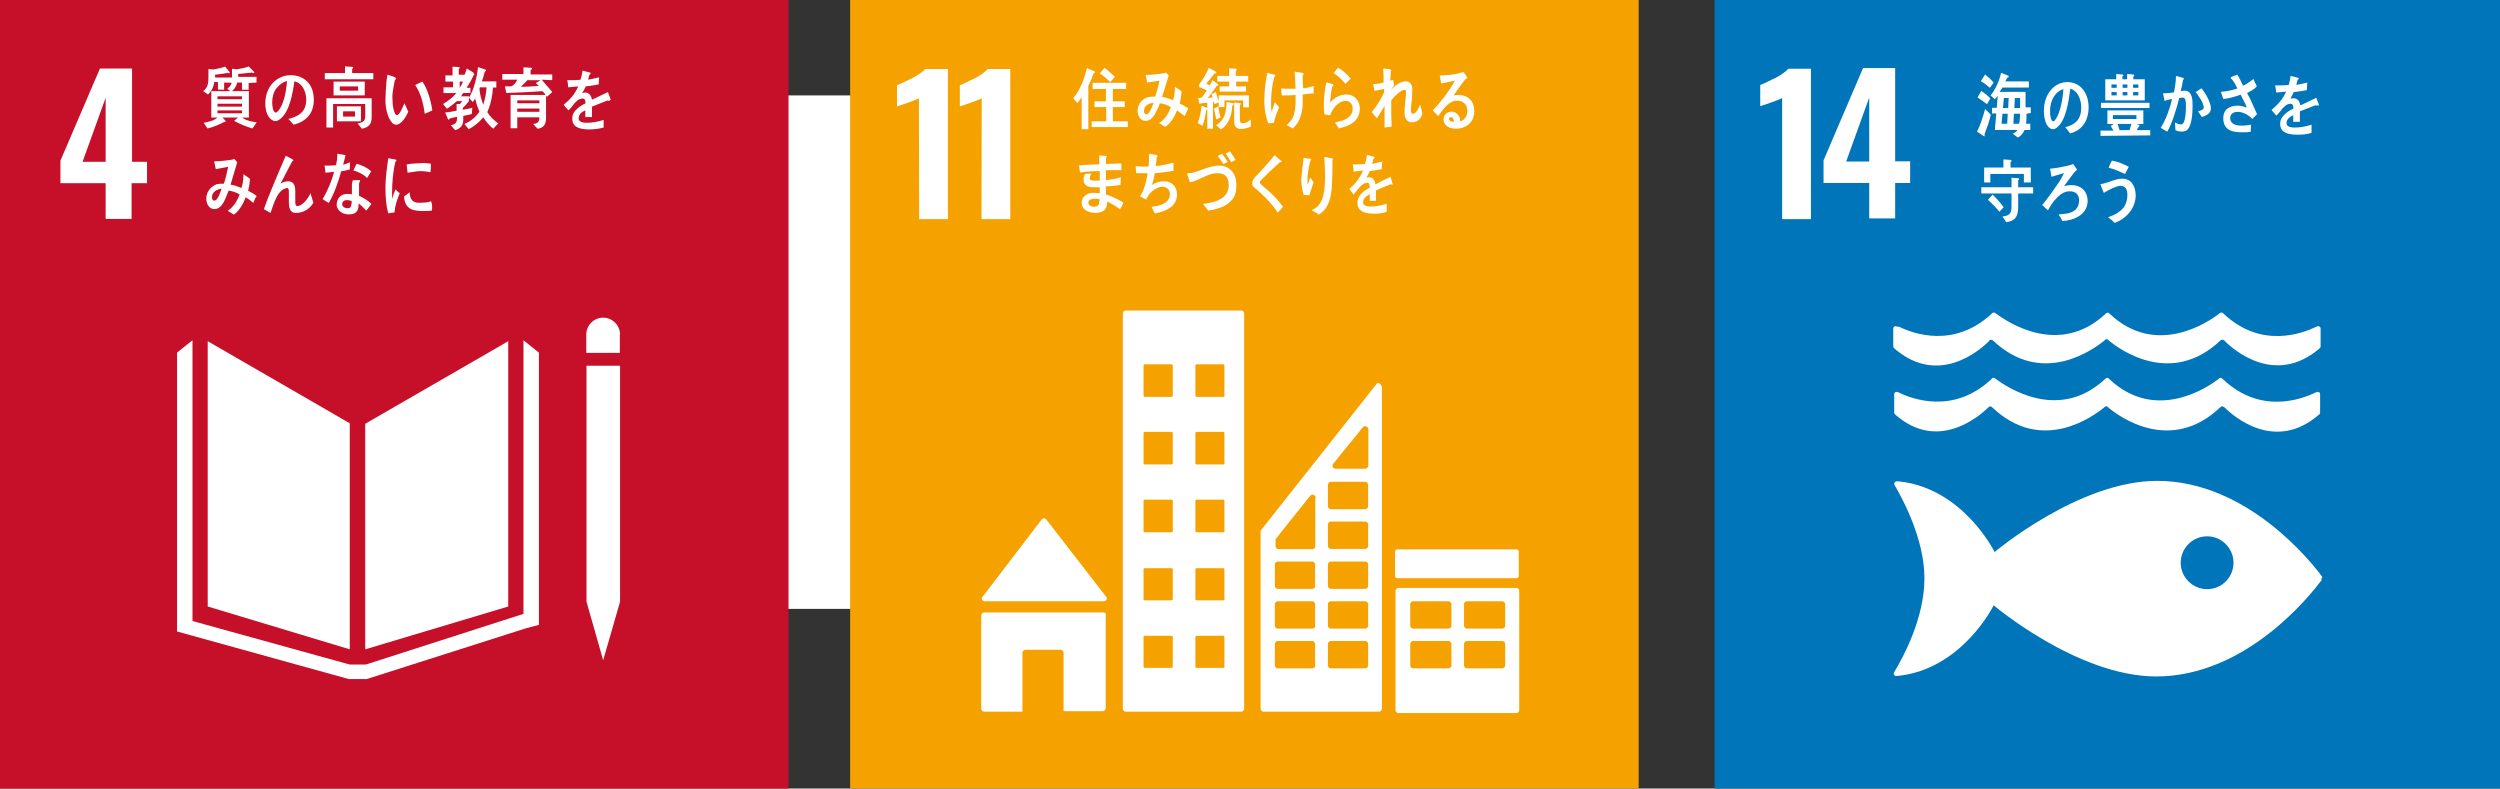
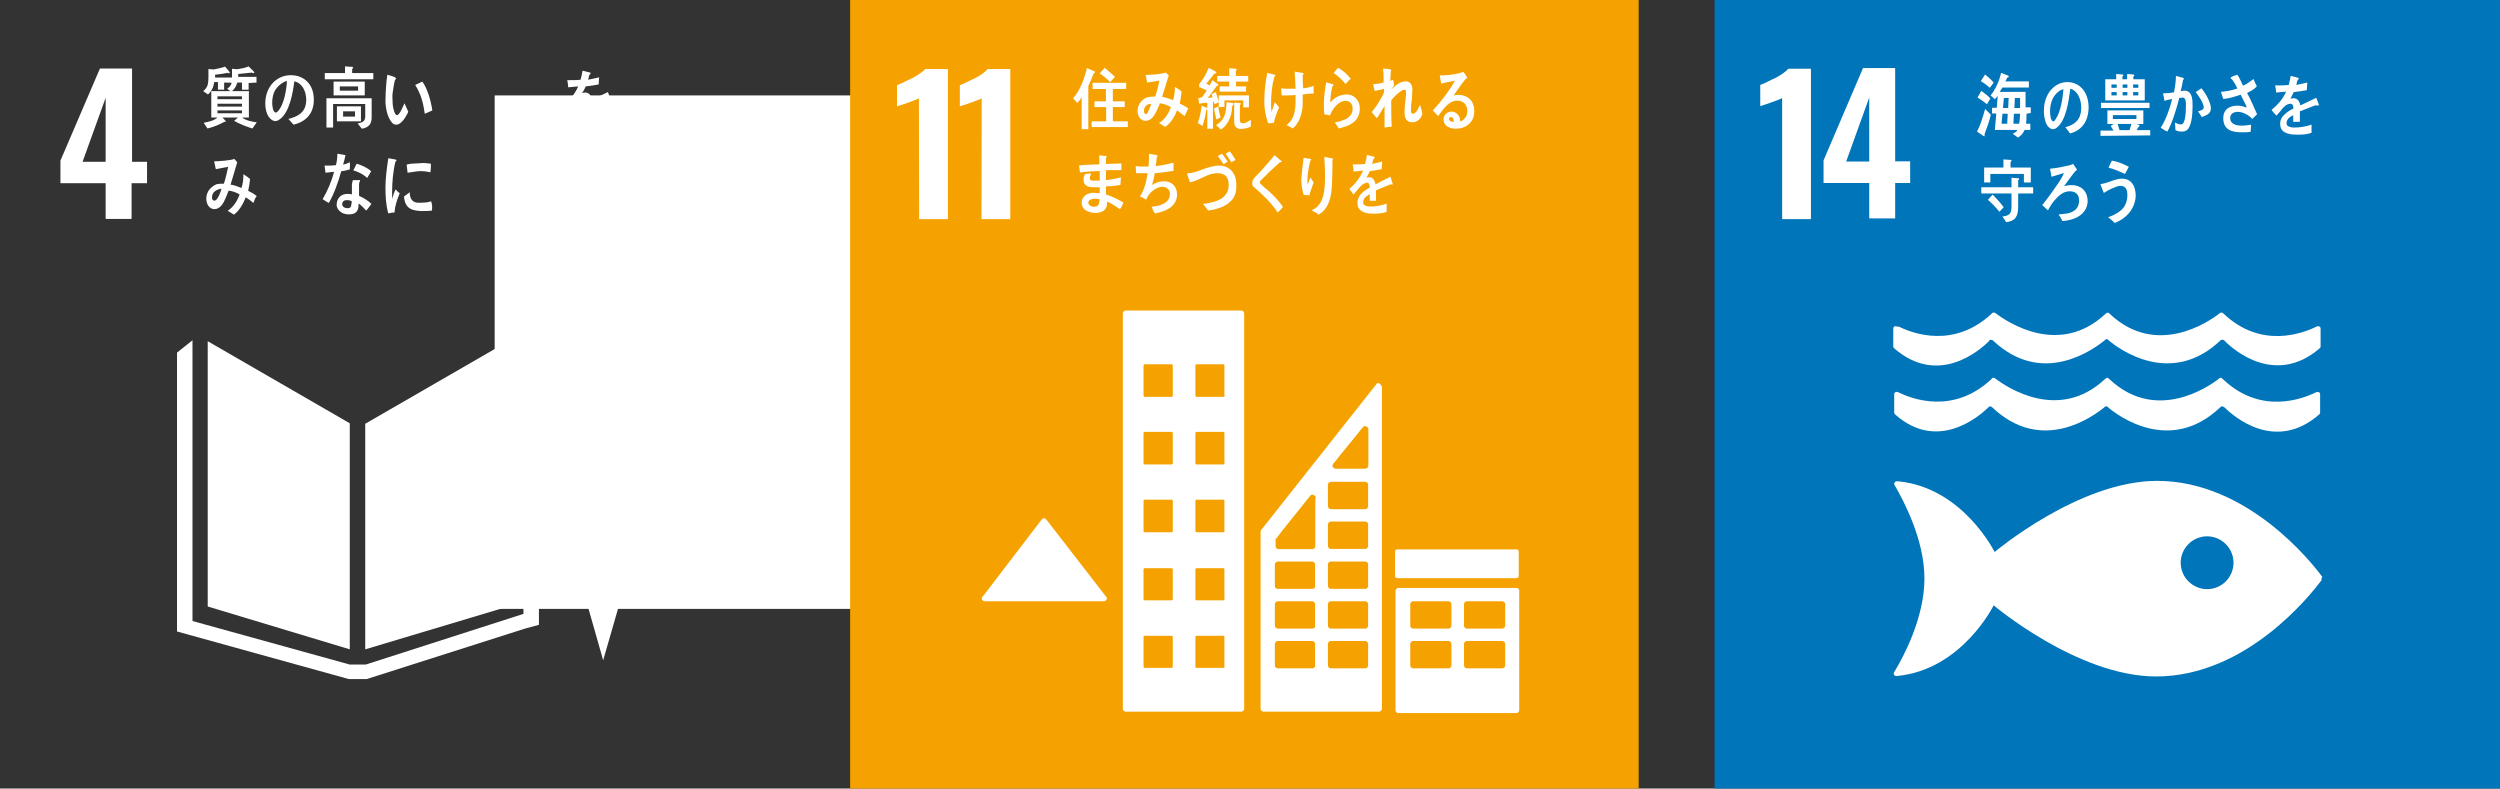
<svg xmlns="http://www.w3.org/2000/svg" version="1.1" id="レイヤー_1" x="0px" y="0px" viewBox="0 0 1050.7 331.4" style="enable-background:new 0 0 1050.7 331.4;" xml:space="preserve">
  <rect x="0" y="0" width="1050.7" height="331.4" fill="#333333" stroke="none" />
  <style type="text/css">
	.st0{fill:#0075BA;}
	.st1{fill:#FFFFFF;}
	.st2{fill:#C60F28;}
	.st3{fill:#F5A200;}
</style>
  <g>
    <rect x="720.6" y="-0.3" class="st0" width="331.9" height="331.9" />
    <g>
      <path class="st1" d="M749,41.2c-0.6,0.4-2.2,1-5,2c-2.2,0.8-3.6,1.2-4.2,1.4v-8.9c1.8-0.6,3.8-1.8,6.5-3c2.6-1.4,4.2-2.6,5.3-3.8    h9.5v63.2h-12.1V41.2H749z" />
      <path class="st1" d="M785.6,76.9h-19.2v-9.5L783,28.6h13.5v39.2h6.3v9.1h-6.3v14.9h-10.9V76.9z M785.6,67.8V41l-9.7,26.9H785.6z" />
    </g>
    <g>
      <path class="st1" d="M975.9,242.3c-4.2-5.7-31.3-40.2-69.3-40.2c-32.9,0-68.3,29.9-68.3,29.9S825,205,797.9,202.3    c-0.2,0-0.4,0-0.6,0h-0.2c-0.6,0-1,0.6-1,1c0,0.4,0.4,1,0.4,1c3.4,5.9,12.3,22.4,12.3,38.8c0,16.6-8.9,33.1-12.5,39l-0.2,0.4    c-0.2,0.2-0.2,0.4-0.2,0.6c0,0.6,0.4,1,1,1h0.2h0.2c27.3-2.6,40.6-29.7,40.6-29.7s35.3,29.9,68.3,29.9c38,0,65-34.5,69.3-40.2    c0.2-0.2,0.2-0.2,0.2-0.4s0-0.2,0-0.4c0-0.2,0-0.2,0-0.4C976.1,242.7,976.1,242.5,975.9,242.3 M927.6,247.6    c-6.1,0-11.1-5-11.1-11.1c0-6.1,5-11.1,11.1-11.1c6.1,0,11.1,5,11.1,11.1C938.7,242.5,933.9,247.6,927.6,247.6" />
      <path class="st1" d="M835.7,171.2c0-0.2,0.2-0.2,0.2-0.2c0.2-0.2,0.4-0.2,0.6-0.2c0.2,0,0.6,0.2,0.8,0.4l0,0    c20.8,19.8,42.4,3.8,47.1,0l0.4-0.4c0.2,0,0.2,0,0.4,0c0.2,0,0.4,0,0.4,0l0.4,0.4c4.4,3.8,26.3,19.8,47.1,0l0,0    c0.2-0.2,0.4-0.4,0.8-0.4c0.2,0,0.4,0,0.6,0.2c0.2,0,0.2,0.2,0.4,0.2c4,4,21.4,19,39.8,3c0.2-0.2,0.4-0.4,0.4-0.8v-7.7    c0-0.6-0.4-1-1-1h-0.2c-0.2,0-0.4,0.2-0.6,0.2c-5.7,2.8-23.2,9.5-39-5.5c-0.2-0.2-0.4-0.2-0.4-0.4c-0.2,0-0.2-0.2-0.4-0.2    c-0.2,0-0.2,0-0.4,0c-0.2,0-0.4,0.2-0.6,0.4c-4.6,3.6-26.5,18.4-45.9,0.2l-0.2-0.2c-0.2-0.2-0.4-0.4-0.8-0.4    c-0.2,0-0.6,0.2-0.8,0.4l-0.2,0.2c-19.4,18-41,3.4-45.9-0.2c-0.2-0.2-0.4-0.4-0.6-0.4s-0.2,0-0.4,0c-0.2,0-0.4,0-0.4,0.2    c-0.2,0.2-0.4,0.2-0.4,0.4c-16,14.9-33.3,8.3-39,5.5c-0.2,0-0.4-0.2-0.6-0.2h-0.2c-0.6,0-1,0.4-1,1v7.7c0,0.4,0.2,0.6,0.4,0.8    C814.3,190,831.7,175.1,835.7,171.2" />
      <path class="st1" d="M796.9,137.1h-0.2c-0.6,0-1,0.4-1,1v7.5c0,0.4,0.2,0.6,0.4,0.8c18.4,16,35.8,1,39.8-3c0-0.2,0.2-0.2,0.2-0.4    c0.2-0.2,0.4-0.2,0.6-0.2s0.6,0.2,0.8,0.2l0,0c20.8,19.8,42.4,3.8,47.1,0l0.4-0.4c0.2,0,0.2,0,0.4,0c0.2,0,0.4,0,0.4,0l0.4,0.4    c4.4,3.8,26.3,19.8,47.1,0l0,0c0.2-0.2,0.4-0.2,0.8-0.2c0.2,0,0.4,0,0.6,0.2c0.2,0,0.2,0.2,0.4,0.4c4,4,21.4,18.8,39.8,3    c0.2-0.2,0.4-0.4,0.4-0.8v-7.5c0-0.6-0.4-1-1-1h-0.2c-0.2,0-0.4,0.2-0.6,0.2c-5.7,2.8-23.2,9.5-39-5.5c-0.2-0.2-0.4-0.2-0.4-0.4    c-0.2,0-0.2,0-0.4,0c-0.2,0-0.2,0-0.4,0c-0.2,0-0.4,0.2-0.6,0.4c-4.6,3.6-26.5,18.4-45.9,0.2l-0.2-0.2c-0.2-0.2-0.4-0.4-0.8-0.4    c-0.2,0-0.6,0.2-0.8,0.4l-0.2,0.2c-19.4,18-41,3.4-45.9-0.2c-0.2-0.2-0.4-0.4-0.6-0.4c-0.2,0-0.2,0-0.4,0c-0.2,0-0.4,0-0.4,0    c-0.2,0.2-0.4,0.2-0.4,0.4c-16,14.9-33.3,8.3-39,5.5C797.3,137.3,797.1,137.3,796.9,137.1" />
    </g>
    <g>
      <path class="st1" d="M835.1,43.8c-1.4-1-2.6-2-4-2.8l1.6-2.8c1.4,1,2.8,2,3.8,3.2L835.1,43.8z M834.1,56.3c0,0.2,0,0.4,0,0.6    c0,0.2,0,0.4-0.2,0.4c-0.2,0-2.6-1.8-3-2c1.4-2.6,2.6-6.5,3.4-9.5l2.4,2.4C836.1,50.9,835.1,53.7,834.1,56.3z M836.3,36.9    c-1.2-1-2.4-2-3.8-2.8l1.8-2.8c1.2,1,2.6,2.2,3.6,3.4L836.3,36.9z M851.7,47.8c0,1.4,0,2.8-0.2,4.2h1.8v2.6h-2.4    c-0.6,1.4-1.6,2.6-2.8,3.2l-2.2-1.6c0.8-0.4,1.6-0.8,2-1.6h-9.5c0.2-2.2,0.4-4.6,0.6-6.9h-1.8v-2.4h2l0.4-5    c-0.4,0.4-0.8,1-1.2,1.4l-1.8-1.6c2-2.4,3.8-6.3,4.4-9.5l3,1.2c0.2,0,0.2,0.2,0.2,0.4c0,0.4-0.2,0.4-0.6,0.4    c-0.2,0.6-0.6,1.2-0.8,1.6h9.9v2.6h-11.1c-0.4,0.6-0.8,1.2-1.2,1.8h10.9c0,2.2,0,4.4,0,6.5h2.2v2.4L851.7,47.8L851.7,47.8z     M841.6,47.8l-0.4,4.2h2.4l0.2-4.2H841.6z M842.2,41.2l-0.4,4.2h2.2l0.2-4.2H842.2z M846.4,47.8l-0.2,4.2h2.4    c0.2-0.8,0.4-3.2,0.4-4.2H846.4z M849,41.2h-2.2l-0.2,4.2h2.4c0-0.6,0-1,0-1.6L849,41.2L849,41.2z" />
      <path class="st1" d="M870,56.1c-0.6-0.8-1.2-1.8-2-2.6c3.4-1,6.7-2.6,6.7-8.3c0-3.8-1.8-7.3-4.6-7.9c-0.6,5-1.8,13.1-5.3,16    c-0.6,0.6-1.2,1-2,1c-1,0-1.8-0.8-2.4-1.6c-1-1.6-1.4-4-1.4-6.1c0-7.1,4.4-12.1,9.9-12.1c4.8,0,8.9,3.8,8.9,10.7    C877.7,51.5,874.5,54.9,870,56.1z M862.2,42.8c-0.4,1.2-0.6,2.6-0.6,4c0,1.2,0.2,4.2,1.4,4.2c0.4,0,0.8-0.6,1-1    c2-2.8,3-8.9,3.2-12.5C865.2,37.9,863,40.1,862.2,42.8z" />
      <path class="st1" d="M882.8,57.1v-2.2h5.5c-0.4-0.6-0.8-1.2-1.2-2c0.4-0.2,0.8-0.4,1.2-0.8h-2.6v-5.7h15.1v5.7h-2.8l1,0.4    c0.2,0,0.2,0.2,0.2,0.4s-0.4,0.4-0.4,0.4c-0.2,0.4-0.6,1-0.8,1.4h5.7v2.2L882.8,57.1L882.8,57.1z M883,45.4v-2.2h20.4v2.2H883z     M884.8,42.2v-8.9h4.6v-2.2l2.6,0.2c0.2,0,0.4,0.2,0.4,0.4s-0.2,0.4-0.4,0.4v1.2h2v-2.2l2.6,0.2c0.2,0,0.4,0.2,0.4,0.4    s-0.2,0.4-0.4,0.4v1.2h4.8v8.9H884.8L884.8,42.2z M889.6,35.5h-2.2v1.4h2.2V35.5z M889.6,38.7h-2.2v1.4h2.2V38.7z M897.9,48.4H888    V50h9.9V48.4z M890,52.1c0.2,0.8,0.6,1.8,0.8,2.6h4.2l0.8-2.6H890z M894.1,35.5h-2v1.4h2V35.5z M894.1,38.7h-2v1.4h2V38.7z     M898.7,35.5h-2.2v1.4h2.2V35.5z M898.7,38.7h-2.2v1.4h2.2V38.7z" />
      <path class="st1" d="M919.3,54.5c-0.8,0.8-1.8,0.8-2.6,0.8c-0.8,0-1.6-0.2-2.4-0.6c0-1-0.2-2.2-0.2-3.2c0.8,0.4,1.6,0.8,2.6,0.8    c2,0,2-6.5,2-8.1c0-1.2,0-3.2-1.4-3.2c-0.4,0-1,0.2-1.4,0.2c-1,4-3,10.7-5,14.1c-1-0.4-1.8-1-2.8-1.6c2.2-3.4,3.8-7.9,4.8-12.1    c-1,0.2-2.2,0.4-3.2,0.8c0-0.4-0.6-3-0.6-3s0-0.2,0.2-0.2c0.2,0,0.4,0,0.6,0c1.2,0,2.6-0.2,3.8-0.4c0.4-2.2,0.8-4.4,0.8-6.9    c0.8,0.2,1.4,0.4,2.2,0.6c0.4,0,0.6,0.2,1,0.4c0.2,0,0.2,0.2,0.2,0.2c0,0.2-0.2,0.4-0.4,0.4c-0.2,1.6-0.6,3.2-1,4.8    c0.4,0,1-0.2,1.4-0.2c1.6,0,2.6,0.6,3.2,2.4c0.4,1.2,0.4,3,0.4,4.2C921.5,47.8,921.1,52.9,919.3,54.5z M925.4,49.2    c-0.6-0.8-1-1.6-1.6-2.4c0.6-0.2,2.4-0.6,2.4-1.6c0-1.8-2.2-5-3.4-6.5c0.8-0.6,1.6-1,2.4-1.6c1.6,1.8,4,5.9,4,8.5    C929.2,48,926.8,48.6,925.4,49.2z" />
      <path class="st1" d="M944.4,39.1c1.6,2.8,2.8,5.9,4.2,8.9l-2,2c-1.4-1.6-4-3-6.1-3c-1.4,0-3.2,0.6-3.2,2.6c0,2.8,3,3.2,4.8,3.2    c1.4,0,2.8-0.2,4-0.4c0,1-0.2,2-0.2,3c-1.2,0.2-2.4,0.2-3.8,0.2c-3.4,0-7.7-0.6-7.7-5.9c0-4.2,3.2-5.3,6.1-5.3    c1.2,0,2.6,0.4,3.8,0.8c-0.4-1-0.8-2-1.4-3c-0.4-0.8-0.8-1.6-1.2-2.4c-2.4,0.8-4.8,1.6-7.3,1.8c-0.4-1-0.6-2-1-3    c2.2-0.2,4.6-0.6,6.9-1.4c-0.6-1.4-1.4-2.8-2.4-4c-0.2,0-0.4-0.2-0.4-0.4s0.2-0.2,0.2-0.4c0.8-0.4,1.8-0.8,2.6-1    c1,1.4,1.6,3,2.4,4.6c1.6-0.6,3-1.8,4.4-2.8c0.4,1,0.8,2,1.4,3C947.4,37.7,945.8,38.3,944.4,39.1z" />
      <path class="st1" d="M973.7,44.4c-0.2,0-0.2,0-0.4-0.2c-1.8,0.6-5,2-6.7,2.6v4.4h-2.8c0-0.4,0-0.8,0-1.2v-1.6c-2,1-2.8,2-2.8,3.4    c0,1.2,1.2,1.8,3.4,1.8c2.4,0,4.6-0.4,7.1-1.2v3.4c-2.2,0.8-4.4,0.8-6.1,0.8c-4.8,0-7.1-1.4-7.1-4.6c0-1.4,0.6-2.8,2-4    c0.8-0.8,2-1.6,3.6-2.4c0-1.2-0.4-2-1.2-2c-0.8,0-1.8,0.4-2.4,1c-0.4,0.4-1.2,1-1.8,2c-0.8,1-1.4,1.6-1.8,2    c-0.4-0.6-1.2-1.2-2-2.4c2.6-2.2,4.8-4.6,6.1-7.7c-1.2,0.2-2.8,0.2-4.2,0.4c0-1-0.2-2-0.4-3c2.2,0,4.2,0,5.7-0.2    c0.2-0.8,0.6-2.2,0.8-3.8l3.2,0.8c0.2,0,0.2,0.2,0.2,0.4c0,0.2-0.2,0.4-0.4,0.4c-0.2,0.4-0.4,1.2-0.6,2.2c1.2-0.2,2.8-0.6,4.6-1    l-0.2,3.2c-1.4,0.2-3.2,0.6-5.5,0.8c-0.4,0.8-0.8,1.8-1.4,2.8c0.6-0.2,1-0.2,1.4-0.2c1.4,0,2.4,1,2.8,3c2-1,4.2-2,6.7-3.2l1.2,3.2    C974.1,44.2,973.9,44.4,973.7,44.4z" />
      <path class="st1" d="M848.2,81.2v5.5c0,4.4-1.2,6.1-5,6.7l-1.6-2.4c2.6-0.4,3.8-0.8,3.8-4.2c0-1.8,0-3.6,0-5.5h-12.7v-2.6h12.7v-4    l2.8,0.2c0.2,0,0.4,0,0.4,0.4c0,0.2-0.2,0.4-0.4,0.4v3h6.3v2.6H848.2z M850.6,76.7v-3.6h-14.1v3.6h-2.6v-6.3h8.1V67l3,0.2    c0.2,0,0.4,0,0.4,0.4c0,0.2-0.2,0.4-0.4,0.4v2.4h8.5v6.3H850.6z M840.3,89c-1.4-1.8-3-3.4-4.8-5c0.6-0.8,1.4-1.6,2-2.2    c1.6,1.6,3.2,3.4,4.6,5.3L840.3,89z" />
      <path class="st1" d="M866.8,92.9c-0.4-0.8-0.8-1.6-1.4-2.4l-0.2-0.2l0.2-0.2c1.2-0.2,2.4-0.2,3.6-0.4c2.6-0.6,4.8-2,4.8-5.5    c0-2.8-1.8-3.8-4-3.8c-2.6,0-4.6,1.8-6.5,4c-1,1.2-1.8,2.6-2.6,4c-0.8-0.8-1.6-1.4-2.4-2.2c2.6-3.2,4.6-6.1,7.1-9.7    c0.6-1,1.6-2.6,2-3.8c-0.6,0.2-1.2,0.4-1.8,0.6c-1.2,0.4-2.2,0.6-3.4,1c-0.2-1-0.4-2.2-0.6-3.4c2.6-0.2,5.5-0.8,8.1-1.4    c0.6-0.2,1.2-0.4,1.6-0.6c0.2,0.4,1.6,2.2,1.6,2.4s-0.2,0.4-0.4,0.4c-0.8,0.6-4.2,5.5-5,6.5c1-0.2,2-0.4,3.2-0.4    c3.6,0,6.7,2.2,6.7,6.9C877.1,90.8,870.8,92.7,866.8,92.9z" />
      <path class="st1" d="M888.8,93.7c-0.8-0.8-1.8-1.6-2.8-2.4c2.4-0.8,5.7-2.4,7.1-5c0.6-1.2,1-2.8,1-4.2c0-2.6-0.8-4-3-4    c-1.6,0-5.5,2-6.9,3c-0.2-0.4-1.4-3.4-1.4-3.6c0-0.2,0.2-0.2,0.4-0.2c0.6,0,2.4-0.6,3-0.8c1.8-0.6,3.6-1.4,5.7-1.4    c3.8,0,5.7,3,5.7,7.3C897.3,88.2,893.1,92.1,888.8,93.7z M893.1,73.1c-2.2-1-4.4-2-6.9-2.6c0.4-1,0.8-2,1.4-3    c2.4,0.4,4.8,1.4,7.1,2.6C894.1,71.1,893.7,72.1,893.1,73.1z" />
    </g>
  </g>
  <g>
    <rect x="207.9" y="40.1" class="st1" width="215.8" height="215.8" />
    <g>
-       <rect class="st2" width="331.4" height="331.4" />
      <g>
        <path class="st1" d="M44.4,77h-19v-9.5L42,28.8h13.5V68h6.3V77h-6.5V92H44.4L44.4,77L44.4,77z M44.4,68V41.1L34.7,68H44.4z" />
      </g>
      <g>
        <polygon class="st1" points="147,177.9 87.3,143.4 87.3,254.9 147,272.9    " />
        <polygon class="st1" points="153.5,178.1 153.5,272.9 213.6,254.9 213.6,143.4    " />
        <polygon class="st1" points="248.1,252.9 246.5,252.9 253.5,277.5 260.6,252.9 258.8,252.9 260.6,252.9 260.6,153.7 258.8,153.7      256.9,153.7 255.1,153.7 251.7,153.7 249.9,153.7 248.1,153.7 246.5,153.7 246.5,252.9    " />
        <polygon class="st1" points="226.5,148.2 220,143 220,258 153.7,279.3 150.7,279.3 150.1,279.3 147,279.3 80.9,261 80.9,143      74.4,148.2 74.4,265.4 146.6,285.4 150.1,285.4 150.7,285.4 154.1,285.4 220.6,264.2 226.5,262.6    " />
        <path class="st1" d="M260.6,140.6c0-3.8-3.2-7.1-7.1-7.1s-7.1,3.2-7.1,7.1v7.7h14.1V140.6z" />
      </g>
      <g>
        <path class="st1" d="M94.2,34.7v3h-2.6v-3.2H90c-0.2,2.2-1.2,4-2.6,5.2l-2-1.4c2-1.6,2.2-3.2,2.2-6.1c0-1,0-2,0-3.2l2.2,0.2     c1.2-0.2,3.8-0.8,4.8-1.2l2,2.4c0,0.2-0.2,0.4-0.4,0.4s-0.4,0-0.4-0.2c-1.8,0.4-3.6,0.6-5.4,0.8c0,0.4,0,0.8,0,1.2H99v2.2     L94.2,34.7L94.2,34.7z M104.5,34.9v2.8h-2.8v-3h-2c-0.4,1.6-1.2,2.8-2.2,3.6h7.1v11.1h-2.8c1.4,1.2,4.2,1.8,6.1,2l-1.8,2.6     c-2.6-0.8-5.2-1.8-7.7-3.2c0.6-0.6,1.2-1,1.6-1.4h-6.5c0.2,0.2,1.4,1.4,1.4,1.6s-0.2,0.2-0.4,0.2h-0.2c-2.2,1.2-4.6,2.2-7.1,2.8     l-1.6-2.4c2-0.4,4.2-0.8,5.8-2.2h-2.6V38.3h8.1c-0.4-0.2-1-0.6-1.4-1c1.6-1.2,2-2.2,2-4.2c0-1.4,0-2.8,0-4.2l2.2,0.2     c1.2-0.2,3.6-0.6,4.8-1.2l2.2,2.2c0,0.2,0.2,0.2,0.2,0.4c0,0.2-0.4,0.2-0.4,0.2c-0.2,0-0.4,0-0.6-0.2c-2,0.2-3.8,0.4-5.8,0.6     c0,0.4,0,0.8,0,1.2h7.7v2.4L104.5,34.9L104.5,34.9z M101.7,40.5H91.4v1.2h10.3V40.5z M101.7,43.6H91.4v1.2h10.3V43.6z      M101.7,46.4H91.4v1.2h10.3V46.4z" />
        <path class="st1" d="M123.4,52.4c-0.8-0.8-1.4-1.6-2.2-2.4c3.8-1,7.5-2.6,7.5-8.1c0-3.6-1.8-7.1-5-7.7c-0.6,4.8-2,12.7-5.8,15.7     c-0.8,0.6-1.4,1-2.2,1c-1,0-2-0.8-2.6-1.6c-1.2-1.6-1.6-3.8-1.6-5.8c0-7.1,4.8-11.9,10.7-11.9c5.4,0,9.7,3.6,9.7,10.3     C131.9,48,128.3,51.2,123.4,52.4z M115,39.3c-0.4,1.2-0.6,2.6-0.6,3.8c0,1.2,0.2,4.2,1.6,4.2c0.4,0,0.8-0.6,1.2-1     c2.2-2.8,3.2-8.5,3.4-12.3C118.2,34.7,115.8,36.9,115,39.3z" />
        <path class="st1" d="M136.5,33.3v-2.6h8.5v-2.8l3,0.2c0.2,0,0.4,0,0.4,0.4c0,0.2-0.2,0.4-0.4,0.4v1.8h8.9v2.6H136.5z M152.1,54.1     l-1.8-2.2c1.6-0.4,3.2-0.6,3.2-3v-5.2H140v9.9h-2.8V41.3h19V49C156.3,52.2,154.9,53.6,152.1,54.1z M140.2,40.1v-5.8h13.1v5.8     H140.2z M141.6,51v-6.3h10.1V51H141.6z M150.5,36.3h-7.7v1.8h7.7V36.3z M149.2,46.8h-5V49h5V46.8z" />
        <path class="st1" d="M166.6,52.4c-0.6,0-1.4-0.2-1.8-0.8c-2-2.2-2.8-6.3-2.8-9.3c0-2.6,0.2-5.2,0.4-7.9c0.2-1,0.2-2,0.4-3     c0.8,0.2,2.8,0.8,3.4,1.2c0,0,0.2,0.2,0.2,0.4c0,0.4-0.2,0.4-0.4,0.6c-0.4,1.4-0.8,4.2-1,5.6c-0.2,1.2,0,2.4,0,3.6     s0.2,2.6,0.6,3.8c0.2,0.6,0.6,1.8,1.2,1.8c1.2,0,2.6-3.8,3.2-5l1.6,3.6C170.6,49.2,168.6,52.4,166.6,52.4z M178.5,47.8     c-0.6-4.6-1.6-8.3-4-12.1c1-0.4,2-1,3-1.4c2.2,3,3.6,8.1,4.2,12.1C180.5,47,179.5,47.4,178.5,47.8z" />
-         <path class="st1" d="M199.1,31.5c-0.8,1.8-1.8,3.6-3,5.4h1.6v2.2h-3c-0.4,0.4-0.6,1-1,1.4h3.4v2c-0.8,1-1.6,2-2.6,2.8v0.8     c1.4-0.2,2.6-0.4,4-0.8l-0.2,2.6c-1.2,0.4-2.4,0.6-3.6,0.8v1.6c0,2.6-1.4,3.8-3.4,4.4l-1.8-2c2-0.6,2.6-1,2.6-3.6     c-1,0.2-2.2,0.4-3.2,0.8c0,0.2-0.2,0.4-0.4,0.4c-0.2,0-0.2-0.2-0.2-0.2l-1.2-2.8c1.6-0.2,3.2-0.4,4.8-0.8c0-0.8,0-1.8,0-2.8h1.4     c0.4-0.4,0.6-0.8,1-1.2H192c-1.4,1.2-2.8,2.4-4.2,3.2l-1.6-2c2-1.2,4-2.6,5.6-4.6h-5.4v-2.4h4v-2.4h-3.2v-2.6h3V28l2.8,0.2     c0.2,0,0.2,0,0.2,0.2c0,0.2-0.2,0.4-0.4,0.6v2.4h3.4l-1.6,1.6c0.6-1.4,1.2-2.8,1.6-4.2l2.6,1.6c0.2,0,0.2,0.2,0.2,0.4     C199.7,31.5,199.3,31.5,199.1,31.5z M193.2,34.3v2.6c0.6-0.8,1-1.6,1.4-2.6H193.2z M207.3,54.1c-1.4-1-3.2-3.2-4.2-4.8     c-1.6,2-3.8,3.8-6.1,5l-1.8-2.2c2.4-1,4.8-2.8,6.3-5.2c-0.8-1.8-1.4-3.6-1.8-5.6c-0.2,0.6-0.6,1-1,1.6l-1.6-1.8     c2-3.2,3.4-8.7,3.8-12.9l3,1c0.2,0,0.4,0.2,0.4,0.4s-0.4,0.4-0.6,0.6c-0.4,1.4-0.6,2.6-1.2,4h6.1v2.6h-1.4     c-0.2,3.4-1,7.3-2.4,10.3c1.2,2,2.8,3.4,4.6,4.8L207.3,54.1z M201.7,36.7l-0.2,0.6c0.2,2.4,0.8,4.6,1.6,6.7     c0.8-2.4,1.2-4.8,1.4-7.3C204.5,36.7,201.7,36.7,201.7,36.7z" />
-         <path class="st1" d="M227.7,33.5c1.4,1.8,3,3.4,4.4,5.2l-2.2,2c-0.6-0.8-1.2-1.8-2-2.4c-5,0.4-10.1,0.6-15.1,0.8l-0.6-2.8h2.4     c0.4,0,0.6-0.2,1-0.4c0.8-0.6,1.4-1.6,1.8-2.4h-6.3v-2.4h8.9v-2.8l3.4,0.2c0.2,0,0.2,0.2,0.2,0.4c0,0.2-0.4,0.4-0.6,0.6v1.8h9.1     v2.4L227.7,33.5L227.7,33.5z M225.9,54.1l-1.8-2c1.6-0.2,2.6-0.6,2.6-2.8h-9.3v4.6h-2.8V39.9h14.9v9.7     C229.5,52.6,228.1,53.9,225.9,54.1z M217.4,42.2v1.2h9.3v-1.2H217.4z M226.7,45.6h-9.3V47h9.3V45.6z M221.9,33.5c-1,1-2,2-3,3     c2.4,0,4.8-0.2,7.5-0.4c-0.4-0.4-0.8-0.8-1.2-1.2c0.6-0.4,1.4-0.8,2-1.2h-5.2V33.5z" />
        <path class="st1" d="M255.9,42.4c-0.2,0-0.2,0-0.4-0.2c-1.8,0.6-5,2-6.7,2.6v4.4h-2.8c0-0.4,0-0.8,0-1.2v-1.6     c-2,0.8-2.8,2-2.8,3.4c0,1.2,1.2,1.8,3.4,1.8c2.4,0,4.6-0.4,7.1-1.2v3.2c-2.2,0.6-4.4,0.8-6.1,0.8c-4.8,0-7.1-1.4-7.1-4.6     c0-1.4,0.6-2.8,2-4c0.8-0.8,2-1.6,3.6-2.4c0-1.2-0.4-2-1.2-2c-0.8,0-1.8,0.4-2.4,1c-0.4,0.4-1.2,1-1.8,2c-0.8,1-1.4,1.6-1.8,2     c-0.4-0.6-1.2-1.2-2-2.4c2.8-2.2,4.8-4.6,6.1-7.7c-1.2,0.2-2.8,0.2-4.2,0.4c0-1-0.2-2-0.4-3c2.2,0,4.2,0,5.6-0.2     c0.2-0.8,0.6-2.2,0.8-3.8l3.2,0.8c0.2,0,0.2,0.2,0.2,0.4s-0.2,0.4-0.4,0.4c-0.2,0.4-0.4,1.2-0.6,2.2c1.2-0.2,2.8-0.6,4.6-1     l-0.2,3c-1.4,0.2-3.2,0.6-5.4,0.8c-0.4,0.8-0.8,1.8-1.6,2.8c0.6-0.2,1-0.2,1.4-0.2c1.4,0,2.4,1,2.8,3c2-1,4.2-2,6.7-3.2l1.2,3.2     C256.1,42.4,256.1,42.4,255.9,42.4z" />
        <path class="st1" d="M106.5,85.3c-1-0.8-2.2-1.8-3.2-2.4c-1,2.6-2.8,5.8-5,7.3l-2.6-1.6c2.2-1.4,4-4,5-6.9     c-1.4-0.8-3-1.4-4.6-1.6c-0.4,1-0.8,2-1.2,3c-1,2.4-2.4,4.8-4.8,4.8c-2,0-3.4-2-3.4-4.4c0-3.2,2.2-5.2,4.4-6.1c1-0.2,2-0.2,3-0.2     c0.6-1.8,1.4-5,1.8-7.1l-5.2,1L90,67.8h0.2c1.6,0,6.9-0.4,8.3-1c0.4,0.4,0.8,1,1.2,1.4c-0.6,1.8-1,3.6-1.6,5.4     c-0.4,1.4-0.8,2.6-1.2,4c1.6,0.2,3,0.8,4.6,1.4c0.6-1.8,0.8-3.8,0.8-5.8c1,0.6,2,1.4,2.8,2c-0.2,1.8-0.4,3.4-0.8,5     c1.2,0.6,2.4,1.2,3.6,2.2C107.3,83.1,106.9,84.1,106.5,85.3z M89.1,82.9c0,0.8,0.2,1.4,1,1.4c0.4,0,0.8-0.2,1-0.6     c0.8-0.8,1.6-3,2-4.4C91.4,79.5,89.1,80.5,89.1,82.9z" />
-         <path class="st1" d="M124.4,89.5c-3.2,0-3-3.4-3-6.1v-2.6c0-0.8,0-1.8-0.8-1.8c-0.2,0-0.4,0-0.6,0.2c-3.6,1-5,6.7-6.3,10.3     c-1-0.6-1.8-1-2.8-1.6c1-2.8,2-5.4,3.2-8.3c1.2-3,2.6-6.1,3.8-9.1c0.8-1.6,1.4-3.4,2.2-5c0.8,0.4,2.2,1,3,1.6l0.2,0.2     c0,0.2-0.2,0.4-0.4,0.4c-1.6,2.8-3,5.8-4.6,8.7c-0.2,0.2-0.2,0.6-0.4,0.8c1-0.6,2-1,3.2-1c2.4,0,3,1.8,3,4.2c0,1.4,0,2.8,0,4.4     c0,0.8,0,1.8,1,1.8c1,0,2.2-1,3-1.8c1-1,1.8-2.4,2.4-3.6c0.4,1.4,0.8,2.6,1.2,4C130.3,87.7,127.5,89.5,124.4,89.5z" />
        <path class="st1" d="M147,71.2c-1.2,0.4-2.4,0.6-3.6,0.8c-1.2,4.4-3,9.5-5.2,13.3c-0.8-0.4-1.8-1-2.6-1.6c2-3.4,3.8-7.5,4.8-11.5     c-1.2,0.2-2.4,0.2-3.6,0.4c-0.2-1-0.2-2-0.4-3c0.4,0,0.8,0,1.4,0c1.2,0,2.2,0,3.4-0.2c0.4-1.6,0.6-3.2,0.6-4.8     c1.2,0.2,2.2,0.4,3.4,0.6c-0.2,1.2-0.6,2.6-1,4c1-0.2,2-0.6,2.8-1C147.2,69.2,147,70.2,147,71.2z M153.9,88.5c-1-1-2-2.2-3.2-3     c0,0.4,0,0.6,0,1c-0.2,3-2,3.6-4.2,3.6c-0.8,0-1.6-0.2-2.2-0.4c-1.4-0.6-3-2-2.8-4c0.2-2.8,2.2-4.2,4.4-4.2c0.6,0,1.4,0,2,0.2     c0-1.4,0-2.6,0-4c0-0.6,0.2-1.2,0.4-2c0.8,0,1.4,0,2.2,0c0.2,0,0.8-0.2,0.8,0.2c0,0,0,0,0,0.2c-0.4,0.6-0.4,1.2-0.4,1.8     c0,1.4,0,3,0,4.4c1.8,0.8,3.8,2,5.2,3.4C155.3,86.7,154.7,87.7,153.9,88.5z M147.8,84.5c-0.6-0.2-1.2-0.4-1.8-0.4     c-1,0-2,0.2-2.2,1.6c0,1.4,1.4,1.8,2.2,1.8c0.8,0,1.6-0.2,1.6-1.4C147.8,85.7,147.8,85.1,147.8,84.5z M154.3,74.8     c-1.6-1.6-3.8-2.6-5.8-3.2l1.4-2.8c2,0.6,4.4,1.6,6.1,3.2L154.3,74.8z" />
        <path class="st1" d="M165.8,89.3c-0.8,0-1.8,0.2-2.6,0.4c-1-3.4-1.2-7.3-1.2-10.9c0-4,0.6-8.3,1.2-12.3l2.2,0.4     c0.4,0,0.8,0.2,1,0.2c0.2,0,0.2,0.2,0.2,0.4c0,0.2-0.2,0.4-0.4,0.4c-1,4-1.4,8.7-1.4,12.7c0,1,0,2,0,3c0.4-1.4,0.8-2.6,1.4-4     c0.6,0.6,1.2,1.2,1.8,1.6C166.8,84.1,166,86.5,165.8,89.3z M181.5,88.5c-1.4,0.2-3,0.2-4.4,0.2c-3.4-0.2-6.9-0.6-7.3-6.1     c0.8-0.6,1.6-1.2,2.4-1.8c0,3,1.4,4.4,3.6,4.4c1.8,0,3.8,0,5.4-0.6C181.7,86.1,181.7,87.3,181.5,88.5z M180.9,72.4     c-1.8-0.4-3.8-0.6-5.6-0.4c-1.4,0.2-2.6,0.4-4,0.6c-0.2-1-0.2-2.4-0.4-3.4c1.8-0.6,3.6-0.4,5.6-0.6c1.6-0.2,3,0,4.6,0.2     C181.1,70.2,181.1,71.2,180.9,72.4z" />
      </g>
    </g>
    <g>
      <rect x="357.3" class="st3" width="331.4" height="331.4" />
      <g>
        <path class="st1" d="M386.2,41.3c-0.6,0.4-2.2,1-5,2c-2.2,0.8-3.6,1.2-4.2,1.4v-8.9c1.8-0.6,3.8-1.8,6.5-3     c2.6-1.4,4.2-2.6,5.4-3.8h9.5v63.1h-12.1L386.2,41.3L386.2,41.3z" />
        <path class="st1" d="M412.6,41.3c-0.6,0.4-2.2,1-5,2c-2.2,0.8-3.6,1.2-4.2,1.4v-8.9c1.8-0.6,3.8-1.8,6.5-3     c2.6-1.4,4.2-2.6,5.2-3.8h9.5v63.1h-12.1L412.6,41.3L412.6,41.3z" />
      </g>
      <g>
        <g>
          <path class="st1" d="M413.8,252.7h0.6H464c0.6,0,1.2-0.6,1.2-1.2c0-0.4-0.2-0.6-0.4-0.8l0,0l-25-32.3l-0.2-0.2      c-0.2-0.2-0.6-0.4-0.8-0.4c-0.4,0-0.6,0.2-0.8,0.4l-0.2,0.2l-0.2,0.2l-24.4,31.9l-0.4,0.4c-0.2,0.2-0.2,0.4-0.2,0.6      C412.6,252.1,413.2,252.7,413.8,252.7z" />
-           <path class="st1" d="M463.8,257.4h-50.2c-0.6,0-1.2,0.6-1.2,1.2v39.3c0,0.6,0.6,1.2,1.2,1.2h16.1v-24.8c0-0.6,0.6-1.2,1.2-1.2      h14.9c0.6,0,1.2,0.6,1.2,1.2v24.6h16.5c0.6,0,1.2-0.6,1.2-1.2v-39.1C465,257.8,464.4,257.4,463.8,257.4z" />
        </g>
        <path class="st1" d="M637.3,247.1h-49.6c-0.6,0-1.2,0.6-1.2,1.2v50.2c0,0.6,0.6,1.2,1.2,1.2h49.6c0.6,0,1.2-0.6,1.2-1.2v-50.2     C638.5,247.5,637.9,247.1,637.3,247.1 M610,279.7c0,0.6-0.6,1.2-1.2,1.2h-14.9c-0.6,0-1.2-0.6-1.2-1.2v-9.1     c0-0.6,0.6-1.2,1.2-1.2h14.9c0.6,0,1.2,0.6,1.2,1.2V279.7z M610,263c0,0.6-0.6,1.2-1.2,1.2h-14.9c-0.6,0-1.2-0.6-1.2-1.2v-9.1     c0-0.6,0.6-1.2,1.2-1.2h14.9c0.6,0,1.2,0.6,1.2,1.2V263z M632.6,279.7c0,0.6-0.6,1.2-1.2,1.2h-14.9c-0.6,0-1.2-0.6-1.2-1.2v-9.1     c0-0.6,0.6-1.2,1.2-1.2h14.9c0.6,0,1.2,0.6,1.2,1.2V279.7z M632.6,263c0,0.6-0.6,1.2-1.2,1.2h-14.9c-0.6,0-1.2-0.6-1.2-1.2v-9.1     c0-0.6,0.6-1.2,1.2-1.2h14.9c0.6,0,1.2,0.6,1.2,1.2V263z" />
        <path class="st1" d="M521.7,130.5h-48.6c-0.6,0-1.2,0.6-1.2,1.2v166.2c0,0.6,0.6,1.2,1.2,1.2h48.6c0.6,0,1.2-0.6,1.2-1.2V131.7     C522.9,131.1,522.3,130.5,521.7,130.5 M492.9,280.1c0,0.4-0.2,0.6-0.6,0.6h-11.1c-0.4,0-0.6-0.2-0.6-0.6v-12.3     c0-0.4,0.2-0.6,0.6-0.6h11.1c0.4,0,0.6,0.2,0.6,0.6V280.1z M492.9,251.7c0,0.4-0.2,0.6-0.6,0.6h-11.1c-0.4,0-0.6-0.2-0.6-0.6     v-12.3c0-0.4,0.2-0.6,0.6-0.6h11.1c0.4,0,0.6,0.2,0.6,0.6V251.7z M492.9,223.1c0,0.4-0.2,0.6-0.6,0.6h-11.1     c-0.4,0-0.6-0.2-0.6-0.6v-12.5c0-0.4,0.2-0.6,0.6-0.6h11.1c0.4,0,0.6,0.2,0.6,0.6V223.1z M492.9,194.6c0,0.4-0.2,0.6-0.6,0.6     h-11.1c-0.4,0-0.6-0.2-0.6-0.6v-12.5c0-0.4,0.2-0.6,0.6-0.6h11.1c0.4,0,0.6,0.2,0.6,0.6V194.6z M492.9,166.2     c0,0.4-0.2,0.6-0.6,0.6h-11.1c-0.4,0-0.6-0.2-0.6-0.6v-12.5c0-0.4,0.2-0.6,0.6-0.6h11.1c0.4,0,0.6,0.2,0.6,0.6V166.2z      M514.7,280.1c0,0.4-0.2,0.6-0.6,0.6H503c-0.4,0-0.6-0.2-0.6-0.6v-12.3c0-0.4,0.2-0.6,0.6-0.6H514c0.4,0,0.6,0.2,0.6,0.6V280.1z      M514.7,251.7c0,0.4-0.2,0.6-0.6,0.6H503c-0.4,0-0.6-0.2-0.6-0.6v-12.3c0-0.4,0.2-0.6,0.6-0.6H514c0.4,0,0.6,0.2,0.6,0.6V251.7z      M514.7,223.1c0,0.4-0.2,0.6-0.6,0.6H503c-0.4,0-0.6-0.2-0.6-0.6v-12.5c0-0.4,0.2-0.6,0.6-0.6H514c0.4,0,0.6,0.2,0.6,0.6V223.1z      M514.7,194.6c0,0.4-0.2,0.6-0.6,0.6H503c-0.4,0-0.6-0.2-0.6-0.6v-12.5c0-0.4,0.2-0.6,0.6-0.6H514c0.4,0,0.6,0.2,0.6,0.6V194.6z      M514.7,166.2c0,0.4-0.2,0.6-0.6,0.6H503c-0.4,0-0.6-0.2-0.6-0.6v-12.5c0-0.4,0.2-0.6,0.6-0.6H514c0.4,0,0.6,0.2,0.6,0.6V166.2z" />
        <path class="st1" d="M638.3,242c0,0.6-0.4,1-1,1h-50c-0.6,0-1-0.4-1-1v-10.1c0-0.6,0.4-1,1-1h50c0.6,0,1,0.4,1,1V242z" />
        <path class="st1" d="M580.4,162c-0.2-0.6-0.6-1-1.2-1c-0.2,0-0.4,0-0.6,0.2l0,0l-0.4,0.6l-47.8,60.5l-0.2,0.2     c-0.2,0.2-0.4,0.6-0.4,1l0,0v74.4c0,0.6,0.6,1.2,1.2,1.2h48.6c0.6,0,1.2-0.6,1.2-1.2V162.2C580.6,162.2,580.6,162.2,580.4,162z      M560.4,194.8l0.4-0.4c3.2-4.2,8.9-10.9,11.5-14.3l0.4-0.4c0.2-0.4,0.6-0.6,1-0.6c0.6,0,1.2,0.4,1.4,1.2v0.6v0.4v14.3     c0,0.8-0.6,1.4-1.4,1.4l0,0l0,0h-11.3h-1l0,0l0,0c-0.8,0-1.4-0.6-1.4-1.4C560,195.4,560.2,195,560.4,194.8z M552.8,279.7     c0,0.6-0.6,1.2-1.2,1.2H537c-0.6,0-1.2-0.6-1.2-1.2v-9.1c0-0.6,0.6-1.2,1.2-1.2h14.5c0.6,0,1.2,0.6,1.2,1.2V279.7z M552.8,263     c0,0.6-0.6,1.2-1.2,1.2H537c-0.6,0-1.2-0.6-1.2-1.2v-9.1c0-0.6,0.6-1.2,1.2-1.2h14.5c0.6,0,1.2,0.6,1.2,1.2V263z M552.8,246.3     c0,0.6-0.6,1.2-1.2,1.2H537c-0.6,0-1.2-0.6-1.2-1.2v-9.1c0-0.6,0.6-1.2,1.2-1.2h14.5c0.6,0,1.2,0.6,1.2,1.2V246.3z M552.8,209.6     v0.4v19.6c0,0.6-0.6,1.2-1.2,1.2h-14.3c-0.6,0-1.2-0.6-1.2-1.2v-2.4l0,0c0-0.2,0-0.4,0-0.4s0,0,0-0.2c0,0,0-0.2,0.2-0.2     c0,0,0-0.2,0.2-0.2c1.8-2.6,10.3-12.9,13.7-17.3l0.4-0.4c0.2-0.4,0.6-0.6,1-0.6c0.6,0,1.2,0.4,1.4,1.2L552.8,209.6L552.8,209.6z      M575,279.7c0,0.6-0.6,1.2-1.2,1.2h-14.5c-0.6,0-1.2-0.6-1.2-1.2v-9.1c0-0.6,0.6-1.2,1.2-1.2h14.5c0.6,0,1.2,0.6,1.2,1.2V279.7z      M575,263c0,0.6-0.6,1.2-1.2,1.2h-14.5c-0.6,0-1.2-0.6-1.2-1.2v-9.1c0-0.6,0.6-1.2,1.2-1.2h14.5c0.6,0,1.2,0.6,1.2,1.2V263z      M575,246.3c0,0.6-0.6,1.2-1.2,1.2h-14.5c-0.6,0-1.2-0.6-1.2-1.2v-9.1c0-0.6,0.6-1.2,1.2-1.2h14.5c0.6,0,1.2,0.6,1.2,1.2V246.3z      M575,229.5c0,0.6-0.6,1.2-1.2,1.2h-14.5c-0.6,0-1.2-0.6-1.2-1.2v-9.1c0-0.6,0.6-1.2,1.2-1.2h14.5c0.6,0,1.2,0.6,1.2,1.2V229.5z      M575,212.8c0,0.6-0.6,1.2-1.2,1.2h-14.5c-0.6,0-1.2-0.6-1.2-1.2v-9.1c0-0.6,0.6-1.2,1.2-1.2h14.5c0.6,0,1.2,0.6,1.2,1.2V212.8z" />
      </g>
      <g>
        <path class="st1" d="M459.6,30.9c-0.6,1.8-1.4,3.6-2.2,5.2v18.2h-2.8V40.7c-0.4,1-1.2,1.8-1.8,2.6l-1.8-2c2.8-3,4.8-8.3,5.8-12.7     l3.2,1.4c0.2,0,0.2,0.2,0.2,0.4C460.2,30.7,459.8,30.7,459.6,30.9z M458.8,53.4V51h6.1V45H460v-2.4h4.8v-5.2h-5.6v-2.6h14.1v2.6     h-5.6v5.2h5V45h-5V51h6.3v2.4H458.8L458.8,53.4z M466.6,34.5c-1.4-1.4-2.8-2.6-4.4-3.6l2-2.4c0.8,0.6,1.6,1.2,2.4,2     c0.6,0.6,1.4,1.2,2,1.8L466.6,34.5z" />
-         <path class="st1" d="M497.9,48.8c-1-0.8-2.2-1.6-3.2-2.4c-1,2.6-2.8,5.6-5,6.9l-2.6-1.6c2.2-1.2,4-3.8,5-6.7     c-1.4-0.8-3-1.4-4.6-1.6c-0.4,1-0.8,2-1.2,2.8c-1,2.2-2.4,4.6-4.8,4.6c-2,0-3.4-1.8-3.4-4.2c0-3,2.2-5.2,4.4-5.8     c1-0.2,2-0.2,3-0.2c0.6-1.6,1.4-4.8,1.8-6.7l-5.2,0.8l-0.6-3.2h0.2c1.6,0,6.9-0.4,8.3-1c0.4,0.4,0.8,0.8,1.2,1.2     c-0.6,1.8-1,3.4-1.6,5.2c-0.4,1.2-0.8,2.6-1.2,3.8c1.6,0.2,3,0.8,4.6,1.4c0.6-1.8,0.8-3.8,0.8-5.6c1,0.6,2,1.2,2.8,2     c-0.2,1.6-0.4,3.4-0.8,5c1.2,0.6,2.4,1.2,3.6,2C498.9,46.8,498.3,47.8,497.9,48.8z M480.8,46.6c0,0.8,0.2,1.4,1,1.4     c0.4,0,0.8-0.2,1-0.6c0.8-0.8,1.6-3,2-4.2C483,43.4,480.8,44.2,480.8,46.6z" />
+         <path class="st1" d="M497.9,48.8c-1-0.8-2.2-1.6-3.2-2.4c-1,2.6-2.8,5.6-5,6.9l-2.6-1.6c2.2-1.2,4-3.8,5-6.7     c-1.4-0.8-3-1.4-4.6-1.6c-0.4,1-0.8,2-1.2,2.8c-1,2.2-2.4,4.6-4.8,4.6c-2,0-3.4-1.8-3.4-4.2c0-3,2.2-5.2,4.4-5.8     c1-0.2,2-0.2,3-0.2c0.6-1.6,1.4-4.8,1.8-6.7l-5.2,0.8l-0.6-3.2h0.2c1.6,0,6.9-0.4,8.3-1c0.4,0.4,0.8,0.8,1.2,1.2     c-0.6,1.8-1,3.4-1.6,5.2c-0.4,1.2-0.8,2.6-1.2,3.8c1.6,0.2,3,0.8,4.6,1.4c0.6-1.8,0.8-3.8,0.8-5.6c1,0.6,2,1.2,2.8,2     c-0.2,1.6-0.4,3.4-0.8,5c1.2,0.6,2.4,1.2,3.6,2C498.9,46.8,498.3,47.8,497.9,48.8z M480.8,46.6c0,0.8,0.2,1.4,1,1.4     c0.8-0.8,1.6-3,2-4.2C483,43.4,480.8,44.2,480.8,46.6z" />
        <path class="st1" d="M507,46.2c-0.4,2.2-0.8,4.6-1.6,6.7l-2-1.2c0.8-2,1.4-5,1.6-7.3l2.4,1l0.2,0.2C507.4,46,507.2,46,507,46.2z      M522.5,45v-2.8h-7.9V45h-2.4v-2l-1.8,0.8c0-0.4-0.2-0.6-0.2-1h-0.4v11.3h-2.4V43.2c-1.2,0-2.4,0.2-3.4,0.4l-0.4-2.4     c0.4,0,0.8,0,1.2-0.2c0.2,0,0.4-0.2,0.6-0.4c0.6-0.8,1.2-1.8,1.8-2.6c-1-0.4-2-1-3.2-1.4v-1.2c1.6-2,3-4.4,4-6.9l2.6,1.4     c0.2,0.2,0.6,0.2,0.6,0.6c0,0.4-0.4,0.4-0.8,0.4c-1,1.4-2.2,2.8-3.4,4.2c0.4,0.2,1,0.6,1.4,0.8c0.4-0.8,0.8-1.4,1.2-2.2l2.2,1.6     c0.2,0,0.2,0.2,0.2,0.4c0,0.4-0.4,0.4-0.6,0.4c-1.2,1.6-2.4,3.4-3.8,5c0.6,0,1.4,0,2-0.2c-0.2-0.4-0.2-1-0.4-1.4l1.8-0.8     c0.4,1.4,0.8,2.6,1.2,4v-2.6h12.7v5h-2.4L522.5,45L522.5,45z M511.2,50.2c-0.4-1.6-0.6-3-1-4.6l1.8-0.8c0.2,1.6,0.6,3.2,1,4.6     L511.2,50.2z M517.9,44.4c-0.2,1.6-0.2,3.2-0.8,4.6c-0.8,2.4-2.2,4.4-4,5.4l-2-1.8c3.6-2.2,4.2-5,4.4-9.7l2.6,0.4     c0.2,0,0.4,0.2,0.4,0.4C518.3,44.2,518.1,44.4,517.9,44.4z M519.5,34.3v2h4.2v2.2h-11.1v-2.2h4v-2h-5v-2.4h5v-3.2l2.8,0.2     c0.2,0,0.4,0.2,0.4,0.4s-0.2,0.4-0.4,0.4v2.2h5.2v2.4H519.5L519.5,34.3z M525.7,53.2c-1.2,0.6-2.8,1-4.2,1c-1.8,0-2.8-1-2.8-3.2     v-7.9l2.4,0.2c0.2,0,0.4,0,0.4,0.4c0,0.2-0.2,0.4-0.4,0.4V50c0,1.4,0.2,1.8,1.4,1.8c1,0,2.4-0.8,3.2-1.6V53.2z" />
        <path class="st1" d="M535.4,51.6c-0.8,0.2-1.6,0.2-2.4,0.2c-1.2-3.2-1.8-7.1-1.6-10.5c0-3.6,0.6-7.3,1.2-10.7     c0.8,0.2,1.4,0.4,2.2,0.6c0.4,0,0.6,0.2,1,0.2c0.2,0,0.2,0.2,0.2,0.4c0,0.2-0.2,0.4-0.4,0.4c-1,3.6-1.4,7.5-1.4,11.3     c0,1.2,0,2.4,0.2,3.6c0.4-1.4,1-2.8,1.4-4.2c0.6,0.8,1.2,1.6,1.8,2.2C536.6,47.4,535.8,49.4,535.4,51.6z M547.5,39.7     c0,1.2,0,2.4,0,3.6c0,1.6-0.2,3-0.6,4.6c-0.6,2.4-1.8,4.6-3.6,6.1c-0.8-0.6-1.8-1-2.6-1.4c3-2.4,3.6-5.2,3.8-9.3     c0-1.2,0-2.2,0-3.4c-1.4,0.2-3,0.2-4.4,0.2c-0.4,0-1,0-1.4,0c-0.2-1-0.2-2-0.2-3c1,0.2,2,0.2,3.2,0.2c1,0,1.8,0,2.8,0     c0-1.6-0.2-3-0.2-4.6c0-0.8-0.2-1.6-0.2-2.6c0.8,0.2,1.6,0.2,2.4,0.4c0.4,0,0.6,0,1,0.2c0.2,0,0.4,0.2,0.4,0.4     c0,0.2-0.2,0.4-0.4,0.4c0,1.8,0,3.8,0.2,5.6c1.4,0,3-0.6,4.4-1c0,1,0,2.2,0,3.2C550.3,39.3,548.9,39.5,547.5,39.7z" />
        <path class="st1" d="M564.1,53.6c-0.4,0.2-1,0.2-1.4,0.4c-0.2-0.4-1.6-2.4-1.6-2.4s0-0.2,0.2-0.2c1.2-0.2,2.4-0.6,3.6-1     c1.8-0.8,3.6-2.2,3.6-4.6c0-2.2-1.2-3.4-3-3.4c-2.8,0-5.4,3-6.5,6.1c-0.8-0.2-1.6-0.4-2.4-0.4c-0.2-1.4-0.2-2.8-0.2-4.2     c0-3,0.4-6.3,1-9.3l2.8,0.8c0.2,0,0.2,0.2,0.2,0.4c0,0.2-0.2,0.4-0.4,0.4c-0.6,2.2-0.8,4.6-1,6.9c2-2.2,4.2-3.4,7.1-3.4     s5.4,2.4,5.4,5.8C571.5,50.6,567.9,52.6,564.1,53.6z M565.5,35.3c-1.4-1.8-3.2-3.4-5-4.6c0.6-0.8,1.2-1.4,1.8-2.2     c1.8,0.8,4,2.8,5.4,4.6C566.9,33.7,566.3,34.5,565.5,35.3z" />
        <path class="st1" d="M593.5,51.4c-2.2,0-3.2-1.6-3.2-4c0-2.6,0.4-5,0.6-7.5c0-0.4,0-0.8,0-1.2c0-0.6,0-1-0.6-1     c-1.4,0-4.8,3.2-5.6,4.6c0,3.6,0,7.3,0.2,10.9l-3,0.4c0-3,0-6.1,0-9.1c-1,1.8-2.2,3.6-3.2,5.2c-0.8-0.8-1.4-1.6-2.2-2.6     c2-2.4,3.8-5.2,5.2-8.3v-1.4c-1.4,0.2-2.6,0.6-4,0.8c-0.2-1-0.4-2-0.6-2.8c1.6-0.2,3-0.2,4.4-0.8c0-2,0-3.8-0.2-5.8     c0.6,0,2.6,0.2,3,0.4c0.2,0,0.4,0.2,0.4,0.4c0,0.2,0,0.2-0.2,0.4c0,1.4-0.2,2.8-0.2,4c0.4-0.2,0.8-0.4,1.2-0.4     c0.2,0.8,0.4,1.4,0.4,2.2c-0.4,0.6-0.8,1.2-1.2,1.8l0,0c1.8-1.8,3.8-3.4,6.3-3.4c1.6,0,2.6,1.6,2.6,3.2c0,1.4-0.2,2.8-0.2,4.2     c-0.2,1.4-0.4,3-0.4,4.6l0,0c0,0.6,0,1.6,0.8,1.6c1.4,0,2.4-2.4,3-3.8c0.4,1.2,0.8,2.6,1,3.8C597.1,50.2,595.5,51.4,593.5,51.4z" />
        <path class="st1" d="M611.9,54.1c-2,0-5.2-0.8-5.2-4c0-2.2,2-3.2,3.4-3.2c1.4,0,2.8,1,3.4,2.6c0.2,0.6,0.2,1,0.2,1.6     c1.6-0.6,3-2.2,3-4.4c0-3-2-4.4-4.2-4.4c-3.6,0-5.8,3.4-8.1,6.5c-0.8-0.8-1.4-1.6-2.2-2.4c3.4-3.6,6.7-7.9,9.3-12.5     c-2,0.4-3.8,0.8-5.8,1.2l-0.6-3.4c0.2,0,0.6,0,0.8,0c1,0,2.2-0.2,3.2-0.2c1.4-0.2,3-0.4,4.4-0.8c0.6-0.2,1-0.4,1.6-0.4     c0.6,0.8,1.2,1.6,1.6,2.4c-0.2,0.2-0.6,0.4-0.8,0.6c-0.6,0.6-1,1.4-1.6,2c-1.2,1.6-2.2,3.2-3.4,4.8c0.8-0.2,1.4-0.2,2.2-0.2     c3.4,0,6.5,2.2,6.5,6.7C619.7,51.6,615.9,54.1,611.9,54.1z M609.8,49.2c-0.4,0-0.8,0.2-0.8,0.8c0,1,1.4,1.2,2,1.2     C611.1,50.4,610.7,49.2,609.8,49.2z" />
        <path class="st1" d="M470.7,87.9c-1.8-1.2-3.6-2.4-5.4-3.2c0,1.6-0.2,2.8-1.4,3.8c-0.8,0.6-2.2,1-3.2,1c-2.4,0-6.1-0.8-6.1-4.4     c0-2.4,2.2-3.8,4-4c0.6-0.2,1.2,0,2,0c0.6,0,1.2,0,1.6,0.2c0-1,0-1.8,0-2.6c-0.8,0-1.6,0-2.4,0c-1.8,0-4.4-0.2-4.4-3.2     c0-0.8,0.2-1.6,0.6-2.4l2.6-0.2c-0.2,0.6-0.6,1.4-0.6,2c0,1,1,1,1.6,1c0.8,0,1.8,0,2.6,0c0-1.4,0-2.8,0-4c-2.8,0-5.4,0.2-8.3,0.6     c-0.2-1-0.2-2-0.4-3c2.8-0.2,5.6-0.4,8.5-0.4c0-0.8,0-1.8,0-2.6v-1.2c0.6,0,1.4,0.2,2,0.2c0.4,0,0.8,0,1,0.2c0.2,0,0.2,0,0.2,0.2     c0,0.2-0.2,0.4-0.4,0.4c0,0.8,0,1.8,0,2.6c2.2,0,4.2-0.2,6.5-0.2v2.8c-2.2,0-4.2,0-6.5,0c0,1.4,0,2.8,0,4.2     c2-0.2,4.2-0.6,6.3-1.2l-0.2,3.2c-2,0.4-4,0.6-6.1,0.6c0,1.2,0,2.4,0,3.4c2.4,0.8,5,2,7.3,3.4C471.9,86.1,471.3,87.1,470.7,87.9z      M462.2,83.9c-0.6-0.4-1.4-0.4-2.2-0.4c-0.8,0-2.6,0.4-2.6,1.6c0,1.4,1.6,1.8,2.4,1.8c1.4,0,2.2-0.6,2.2-2.4     C462.2,84.3,462.2,84.1,462.2,83.9z" />
        <path class="st1" d="M492.3,86.9c-2,1.6-4.6,2.4-6.9,2.8c-0.6-0.8-1-1.8-1.4-2.8c2.8-0.2,7.7-1.2,7.7-5.4c0-2-1.6-3-3.2-3     c-1.4,0-3,0.8-4.2,1.8c-1,0.8-2,2.2-2.6,3.6l-2.6-1.4c1.8-2.4,2.8-6.7,3.2-9.7c-1,0-1.8,0-2.8,0h-2c0-1-0.2-2-0.2-3     c1.2,0.2,2.4,0.2,3.6,0.2c0.6,0,1.2,0,1.8,0c0.2-1.8,0.2-3.6,0.2-5.4c0.8,0.2,1.4,0.2,2.2,0.4c0.4,0,0.6,0,1,0.2     c0.2,0,0.4,0.2,0.4,0.4s-0.2,0.4-0.4,0.6c0,1.2-0.2,2.4-0.4,3.6c2.4-0.2,5-0.8,7.5-1.4v3.4c-2.6,0.4-5.2,0.8-7.9,1     c-0.2,1.6-0.6,3.4-1.2,5c1.6-1.2,3.4-1.6,5.2-1.6c3,0,5.4,2,5.4,5.6C494.7,83.9,493.7,85.7,492.3,86.9z" />
        <path class="st1" d="M517.1,84.7c-2.4,2.4-6.3,3.4-9.3,3.8c-0.8-1-1.4-1.8-2.2-2.8c1.8-0.2,3.8-0.6,5.6-1.2     c2.6-1,5.2-2.8,5.2-6.7s-2-5-4.8-5c-3,0-5.6,1.6-8.3,2.8c-1,0.4-2,0.8-3.2,1c-0.2-0.4-1.2-3.6-1.2-3.6c0-0.2,0.4-0.2,0.4-0.2     c2,0,4-0.8,6.1-1.6c2.4-0.8,4.6-1.6,7.1-1.6c3.8,0,7.1,2.8,7.1,7.9C519.7,80.5,519.1,82.9,517.1,84.7z M514.2,69     c-0.8-1.2-1.6-2.4-2.4-3.4l1.8-1c0.8,1,1.6,2.2,2.4,3.4L514.2,69z M517.5,68.2c-0.8-1.2-1.6-2.6-2.4-3.6l1.8-1     c0.8,1.2,1.6,2.2,2.4,3.6L517.5,68.2z" />
        <path class="st1" d="M537,89.3c-2-3-4.4-5.6-7.1-8.1c-0.6-0.6-1.4-1.2-2-1.8c-0.4-0.4-0.8-0.6-1.2-1c-0.4-0.4-0.4-1-0.4-1.4     c0-1,0.4-1.6,1-2.4c1.2-1.2,2.4-2.4,3.4-3.6c1.6-1.8,3.4-3.8,5-5.8c0.6,0.6,1.4,1.2,2,1.8c0.2,0.2,0.6,0.4,0.8,0.6l0.2,0.2     c0,0.4-0.6,0.4-0.8,0.4c-1.6,1.4-3.2,3-4.8,4.4c-0.6,0.6-1.2,1.4-2,2c-0.4,0.4-0.6,0.6-1,1c-0.2,0.2-0.6,0.6-0.6,1     s0.2,0.6,0.4,0.8c1,1,2,1.8,3,2.6c2.2,2,4.4,4.2,6.3,6.9C538.7,87.7,537.8,88.5,537,89.3z" />
        <path class="st1" d="M550.3,82.1c-0.8,0-1.6-0.2-2.4-0.2c-0.6-1.8-1-4.4-1-6.5c0.2-3,0.6-6.1,1-9.1c0.8,0.2,1.4,0.2,2.2,0.4     c0.2,0,0.6,0,0.8,0.2c0.2,0,0.2,0.2,0.2,0.2c0,0.2-0.2,0.4-0.4,0.4c-0.6,2.6-1.2,5.4-1.2,8.1c0,0.6,0,1.2,0,1.6v0.2l0.2-0.2     c0.4-0.8,0.6-1.8,1-2.6l1.4,2C551.6,78.3,550.8,80.1,550.3,82.1z M560,67.4c0,3.4,0,6.7-0.2,10.1c-0.2,5.4-1.4,10.3-5.6,12.7     c-0.6-0.6-1.8-1.2-2.6-1.6c0,0-0.2,0-0.2-0.2s0.2-0.2,0.2-0.2c0.6-0.4,1.2-0.6,1.6-1c2.8-2.2,3.4-6.3,3.6-9.9     c0.2-3.8,0-7.7-0.2-11.3c0.8,0,1.6,0.2,2.2,0.4c0.4,0,0.8,0,1.2,0.2c0.2,0,0.2,0.2,0.2,0.4C560.2,67,560,67.2,560,67.4z" />
        <path class="st1" d="M585,77.6c-0.2,0-0.2,0-0.4-0.2c-1.6,0.6-4.8,2-6.3,2.6v4.4h-2.6c0-0.4,0-0.8,0-1.2v-1.6     c-1.8,1-2.8,2-2.8,3.4c0,1.2,1,1.8,3.2,1.8s4.2-0.4,6.7-1.2v3.4c-2,0.8-4.2,0.8-5.6,0.8c-4.4,0-6.7-1.4-6.7-4.6     c0-1.4,0.6-2.8,1.8-4c0.8-0.8,2-1.6,3.4-2.4c0-1.2-0.4-2-1-2c-0.8,0-1.6,0.4-2.4,1c-0.4,0.4-1,1-1.8,2c-0.8,1-1.4,1.6-1.6,2     c-0.4-0.6-1-1.2-1.8-2.4c2.6-2.2,4.4-4.6,5.8-7.7c-1.2,0.2-2.6,0.2-4,0.4c0-1-0.2-2-0.4-3c2.2,0,3.8,0,5.2-0.2     c0.2-0.8,0.6-2.2,0.8-3.8l3,0.8c0.2,0,0.2,0.2,0.2,0.4s-0.2,0.4-0.4,0.4c-0.2,0.4-0.4,1.2-0.6,2.2c1-0.2,2.6-0.6,4.2-1l-0.2,3.2     c-1.2,0.2-3,0.6-5,0.8c-0.4,0.8-0.8,1.8-1.4,2.8c0.6-0.2,1-0.2,1.2-0.2c1.4,0,2.2,1,2.6,3c1.8-1,3.8-2,6.3-3.2l1,3.2     C585.2,77.4,585,77.6,585,77.6z" />
      </g>
    </g>
  </g>
</svg>